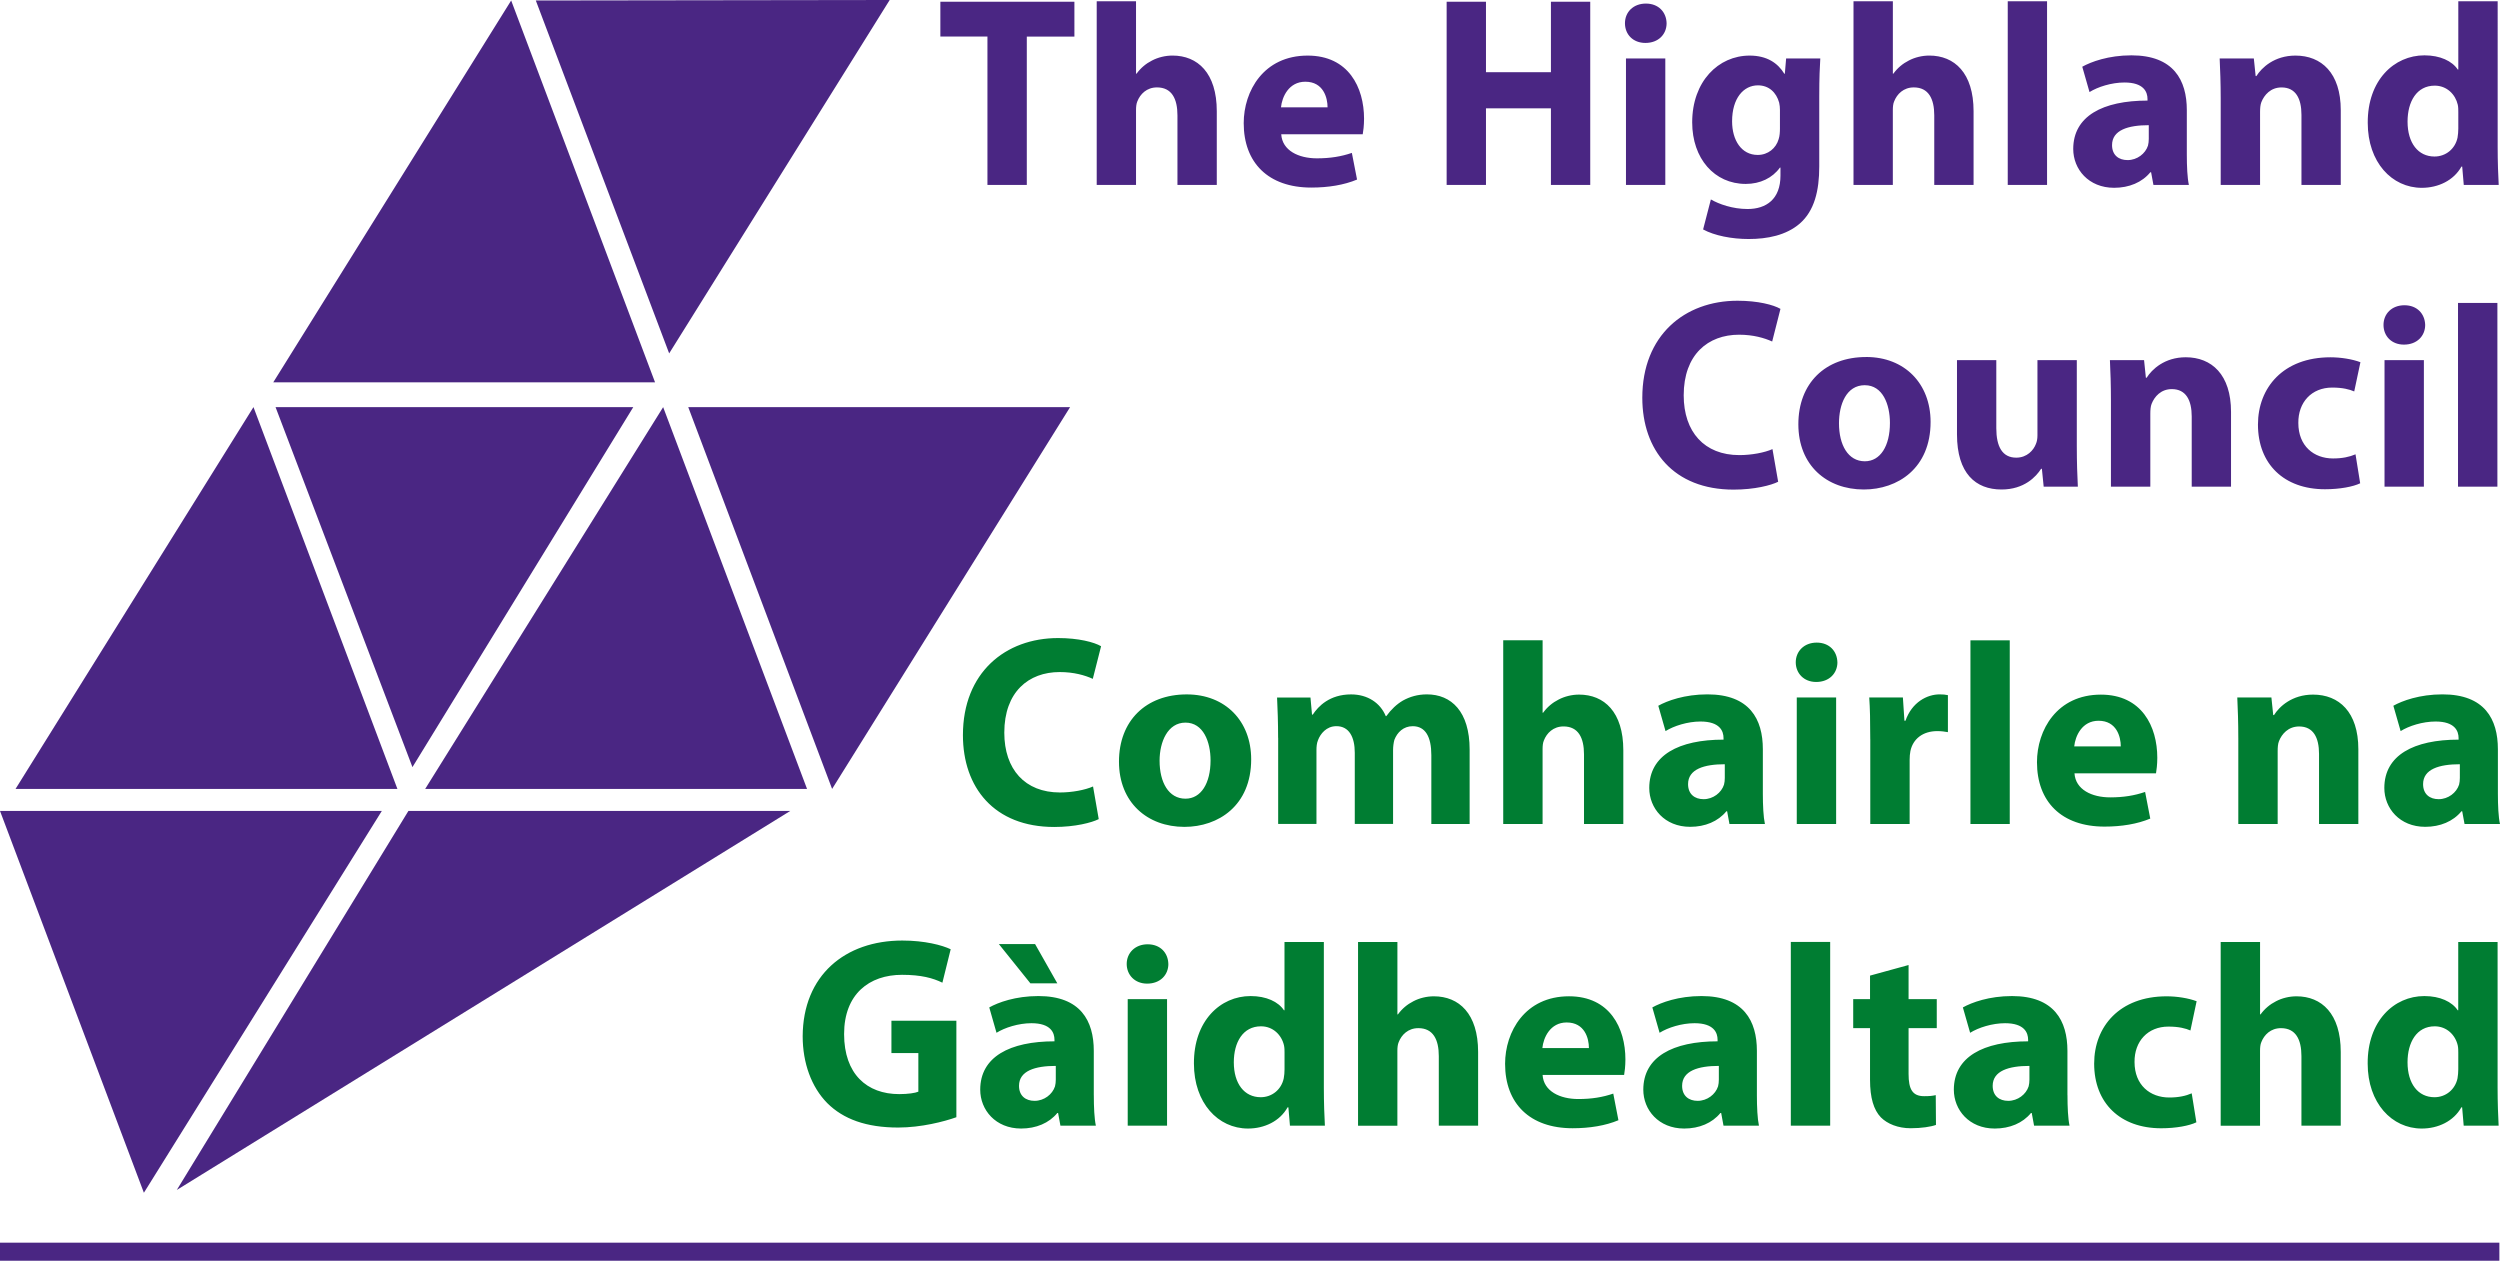
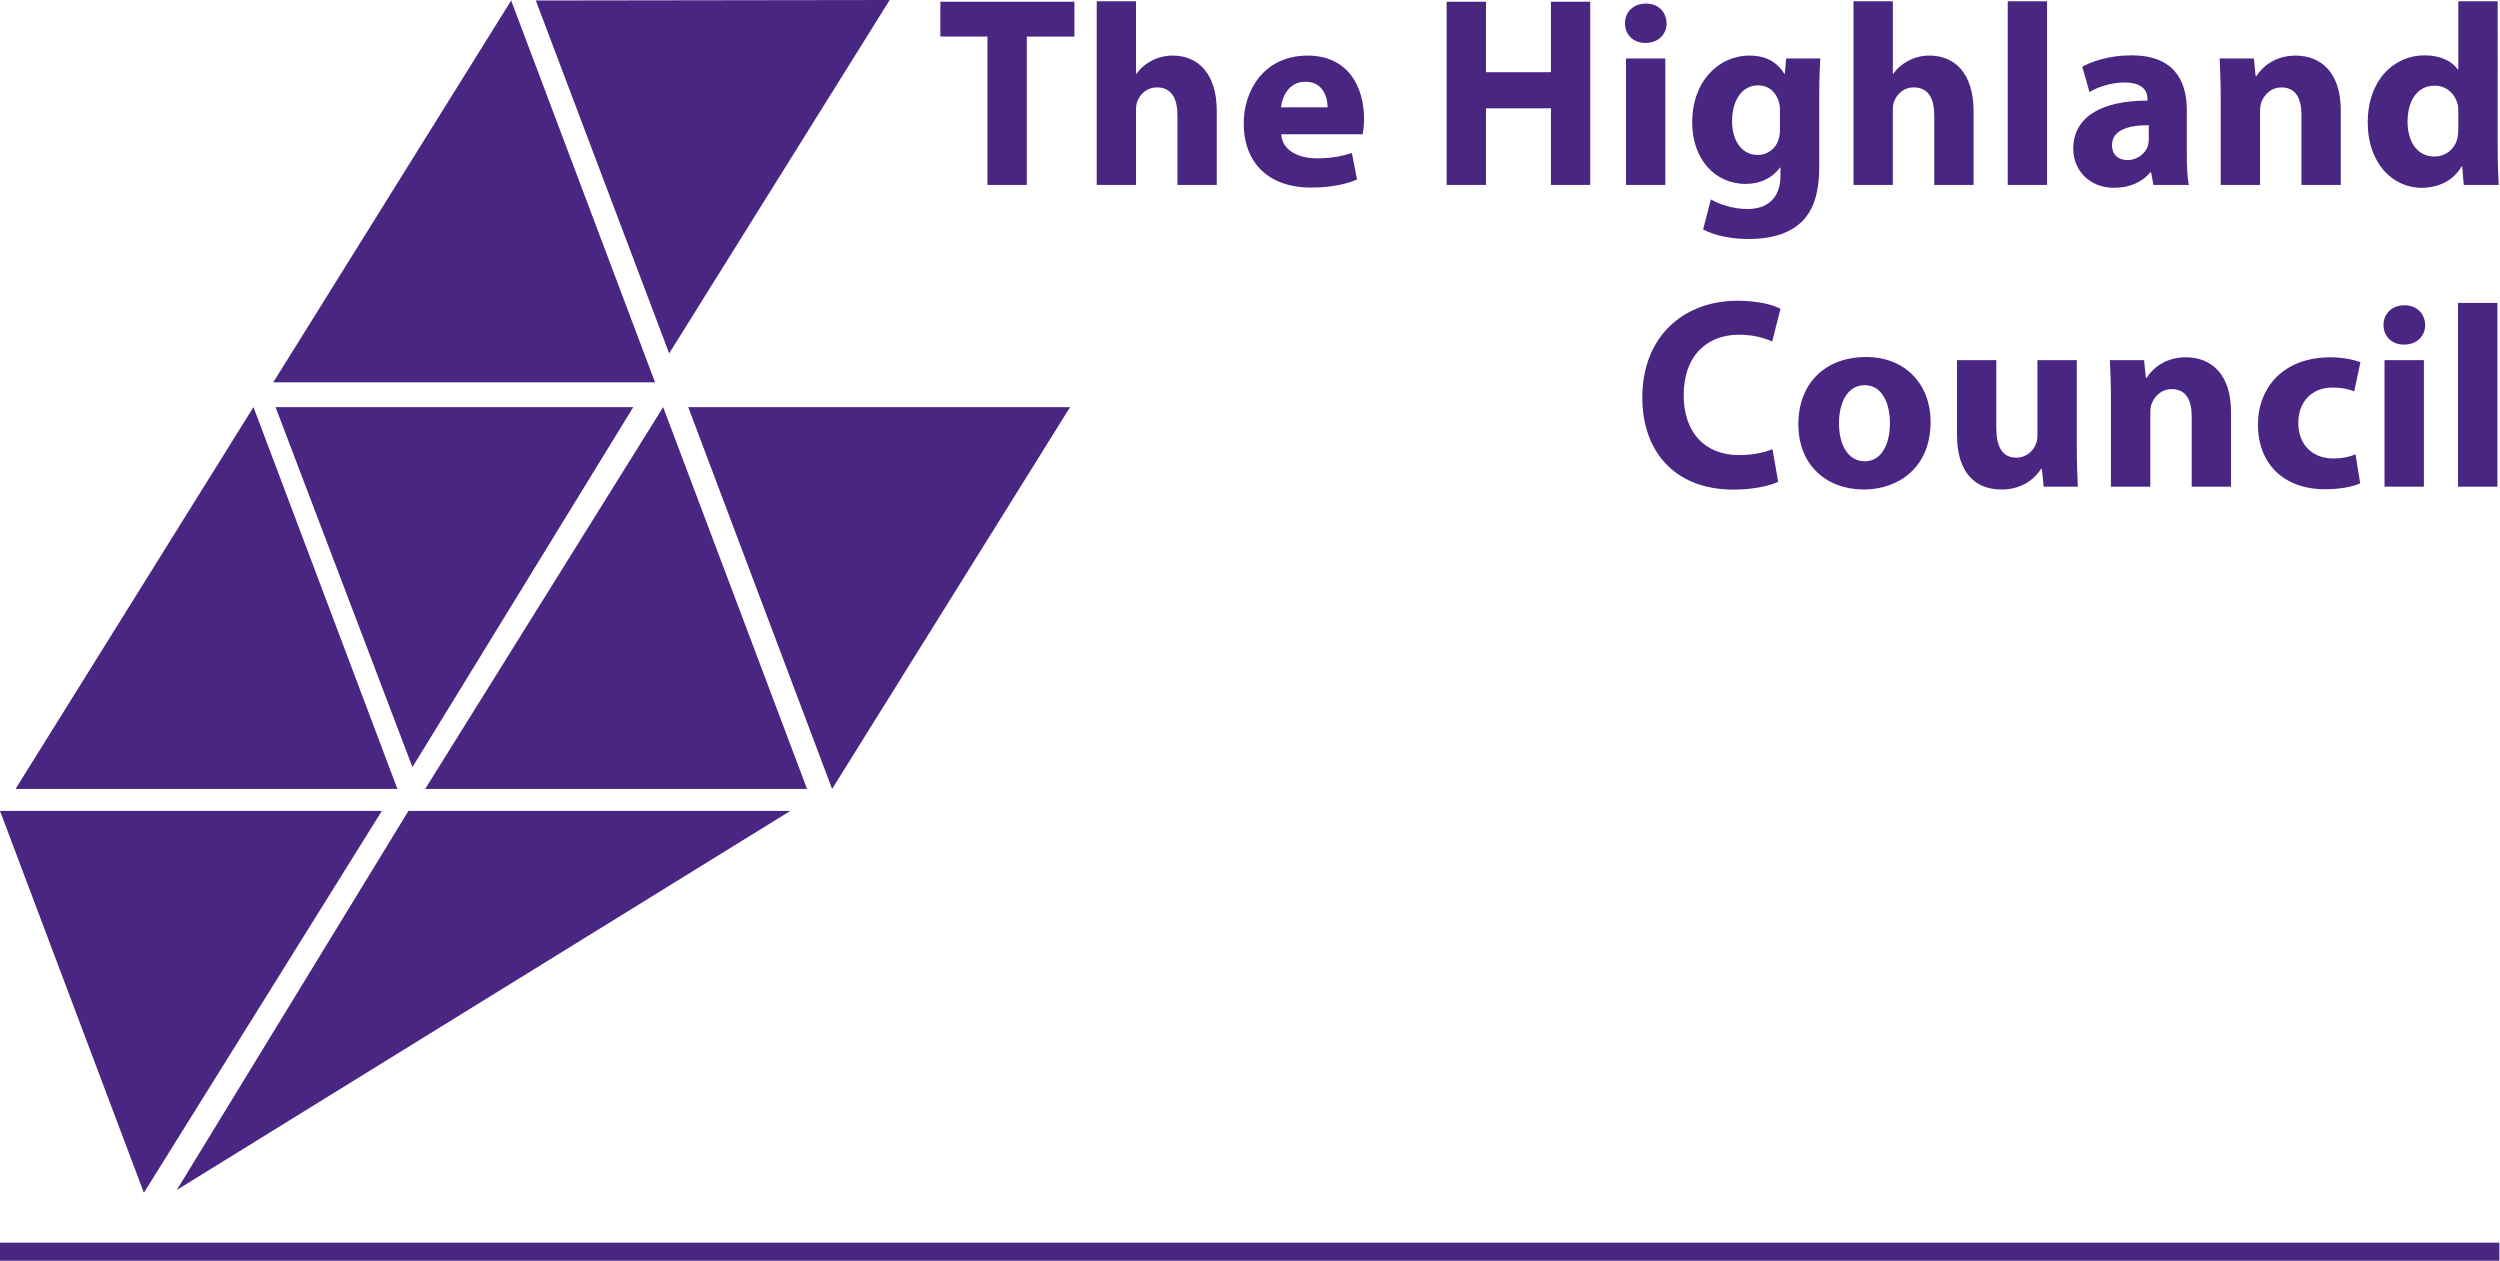
<svg xmlns="http://www.w3.org/2000/svg" id="Layer_1" viewBox="0 0 1007.35 508.02">
  <defs>
    <style>.cls-1{fill:#007d32;}.cls-1,.cls-2{stroke-width:0px;}.cls-2{fill:#4a2683;fill-rule:evenodd;}</style>
  </defs>
-   <path class="cls-2" d="m102.14,164.05l57.99,153.84H6.26l95.87-153.84m-44.15,316.56l95.88-153.86H0l57.98,153.86Zm13.28-1.14l247.16-152.7h-153.86l-93.31,152.7Zm94.93-170.37l88.98-145.05H111.03l55.16,145.05Zm5.14,8.79h153.86l-57.98-153.84-95.89,153.84Zm163.96,0l95.89-153.84h-153.86l57.97,153.84ZM110.09,154.07h153.86L205.97.2l-95.87,153.87Zm159.55-11.68L358.49,0l-142.59.2,53.73,142.19Zm737.46,358.33H0v7.29h1007.1v-7.29ZM397.89,74.53h15.85V14.74h19.18V.71h-54.01v14.02h18.97v59.8Zm44.02,0h15.84v-30.24c0-1.14.11-2.5.53-3.44,1.14-2.92,3.75-5.63,7.92-5.63,5.95,0,8.24,4.59,8.24,11.26v28.04h15.85v-29.71c0-15.43-7.72-22.42-17.83-22.42-2.92,0-5.84.73-8.24,1.98-2.5,1.26-4.59,3.03-6.26,5.32h-.21V.51h-15.84v74.02Zm107.19-20.43c.21-1.14.53-3.55.53-6.26,0-12.62-6.26-25.44-22.73-25.44-17.73,0-25.76,14.28-25.76,27.22,0,15.95,9.9,25.96,27.21,25.96,6.88,0,13.25-1.04,18.46-3.23l-2.09-10.74c-4.27,1.45-8.65,2.19-14.08,2.19-7.4,0-13.97-3.13-14.38-9.7h32.84Zm-32.94-10.85c.41-4.17,3.12-10.32,9.8-10.32,7.3,0,8.97,6.47,8.97,10.32h-18.76ZM582.91.71v73.82h15.85v-30.88h26.17v30.88h15.84V.71h-15.84v28.37h-26.17V.71h-15.85Zm80.29.73c-5.1,0-8.44,3.45-8.44,7.93s3.23,7.93,8.24,7.93c5.31,0,8.54-3.55,8.54-7.93-.1-4.48-3.24-7.93-8.34-7.93Zm-8.03,73.09h15.85V23.55h-15.85v50.98Zm77.88-35.76c0-7.61.22-11.88.42-15.22h-13.77l-.52,6.15h-.22c-2.6-4.28-6.98-7.3-13.96-7.3-12.62,0-23.15,10.43-23.15,26.9,0,14.6,8.96,24.81,21.58,24.81,5.85,0,10.75-2.4,13.77-6.57h.22v3.23c0,9.49-5.73,13.45-13.25,13.45-6.04,0-11.57-1.98-14.79-3.86l-3.13,12.09c4.57,2.5,11.57,3.86,18.34,3.86,7.52,0,15.12-1.46,20.65-6.26,5.83-5.11,7.81-13.13,7.81-22.94v-28.36Zm-15.84,13.03c0,1.35-.09,3.02-.52,4.27-1.04,3.65-4.27,6.36-8.44,6.36-6.57,0-10.32-5.94-10.32-13.55,0-9.28,4.59-14.49,10.42-14.49,4.38,0,7.4,2.82,8.55,6.98.22.94.31,1.99.31,2.92v7.51Zm29.63,22.73h15.86v-30.24c0-1.14.1-2.5.53-3.44,1.14-2.92,3.75-5.63,7.92-5.63,5.94,0,8.24,4.59,8.24,11.26v28.04h15.84v-29.71c0-15.43-7.71-22.42-17.83-22.42-2.92,0-5.84.73-8.23,1.98-2.5,1.26-4.6,3.03-6.26,5.32h-.2V.51h-15.86v74.02Zm62.16,0h15.84V.51h-15.84v74.02Zm72.16-30.13c0-12.1-5.32-22.1-22.32-22.1-9.27,0-16.25,2.6-19.81,4.59l2.92,10.21c3.34-2.09,8.86-3.86,14.08-3.86,7.83,0,9.29,3.86,9.29,6.67v.62c-18.04,0-29.93,6.26-29.93,19.5,0,8.13,6.15,15.64,16.48,15.64,6.06,0,11.26-2.19,14.59-6.26h.31l.94,5.11h14.28c-.62-2.82-.83-7.51-.83-12.3v-17.83Zm-15.33,11.57c0,.93-.11,1.88-.32,2.71-1.04,3.23-4.37,5.83-8.23,5.83-3.54,0-6.25-1.98-6.25-6.04,0-6.05,6.46-8.03,14.8-8.03v5.53Zm29,18.56h15.84v-29.4c0-1.46.11-2.92.52-3.96,1.15-2.91,3.75-5.94,8.13-5.94,5.73,0,8.03,4.48,8.03,11.05v28.25h15.84v-30.13c0-15.02-7.83-22-18.25-22-8.55,0-13.65,4.91-15.74,8.24h-.31l-.73-7.09h-13.77c.21,4.58.42,9.9.42,16.26v34.72ZM990.55.51v27.52h-.21c-2.29-3.44-7.1-5.73-13.44-5.73-12.21,0-22.94,10-22.84,27.21,0,15.85,9.7,26.17,21.79,26.17,6.57,0,12.82-2.93,15.96-8.55h.31l.63,7.4h14.08c-.21-3.44-.42-9.49-.42-15.22V.51h-15.84Zm0,51.3c0,1.25-.12,2.5-.31,3.65-.94,4.49-4.69,7.61-9.29,7.61-6.57,0-10.85-5.42-10.85-14.07,0-8.03,3.65-14.49,10.95-14.49,4.9,0,8.34,3.54,9.29,7.71.21.94.21,2.09.21,2.92v6.67Zm-276.36,129.16c-3.23,1.43-8.44,2.41-13.34,2.41-14.08,0-22.42-9.31-22.42-24.09,0-16.43,9.8-24.42,22.3-24.42,5.73,0,10.23,1.32,13.35,2.74l3.34-13.15c-2.83-1.64-9.08-3.28-17.31-3.28-21.27,0-38.36,13.91-38.36,39.1,0,21.02,12.51,37.01,36.8,37.01,8.45,0,15.13-1.75,17.94-3.17l-2.29-13.15Zm37.75-37.11c-16.46,0-27.31,10.53-27.31,27.1s11.46,26.28,26.37,26.28c13.67,0,26.91-8.55,26.91-27.22,0-15.43-10.43-26.17-25.96-26.17Zm-.52,11.36c7.19,0,10.11,7.71,10.11,15.22,0,9.28-3.86,15.43-10.11,15.43-6.77,0-10.42-6.57-10.42-15.33,0-7.51,2.92-15.33,10.42-15.33Zm85.39-10.11h-15.84v30.34c0,1.35-.21,2.5-.62,3.44-.94,2.5-3.55,5.52-7.93,5.52-5.63,0-8.03-4.48-8.03-11.88v-27.42h-15.84v29.92c0,15.74,7.52,22.21,17.94,22.21,9.18,0,13.97-5.21,15.95-8.34h.32l.72,7.19h13.77c-.22-4.27-.42-9.7-.42-16.37v-34.61Zm13.78,50.98h15.86v-29.4c0-1.45.1-2.92.52-3.96,1.14-2.91,3.75-5.94,8.13-5.94,5.73,0,8.03,4.48,8.03,11.05v28.25h15.84v-30.13c0-15.02-7.81-22-18.25-22-8.54,0-13.66,4.91-15.74,8.24h-.32l-.73-7.08h-13.76c.22,4.58.41,9.9.41,16.26v34.72Zm98.54-13.03c-2.39,1.04-5.31,1.67-9.06,1.67-7.73,0-13.98-5.01-13.98-14.28-.09-8.34,5.31-14.28,13.66-14.28,4.17,0,6.99.73,8.86,1.56l2.5-11.78c-3.33-1.25-7.93-1.98-12.1-1.98-18.97,0-29.19,12.2-29.19,27.11,0,15.95,10.54,26.06,27,26.06,6.06,0,11.36-1.04,14.19-2.4l-1.88-11.67Zm19.72-60.06c-5.11,0-8.44,3.45-8.44,7.93s3.23,7.93,8.23,7.93c5.32,0,8.56-3.55,8.56-7.93-.12-4.48-3.24-7.93-8.35-7.93Zm-8.03,73.09h15.86v-50.98h-15.86v50.98Zm29.61,0h15.87v-74.02h-15.87v74.02Z" />
-   <path class="cls-1" d="m442.73,330.05c-2.81,1.42-9.49,3.17-17.93,3.17-24.29,0-36.8-15.98-36.8-37.01,0-25.19,17.1-39.11,38.36-39.11,8.24,0,14.49,1.65,17.31,3.29l-3.34,13.15c-3.13-1.44-7.61-2.74-13.35-2.74-12.51,0-22.31,7.99-22.31,24.42,0,14.79,8.34,24.1,22.42,24.1,4.9,0,10.11-.99,13.34-2.42l2.29,13.15m61.43-24.09c0,18.66-13.24,27.22-26.9,27.22-14.91,0-26.37-9.81-26.37-26.28s10.84-27.1,27.31-27.1c15.54,0,25.96,10.73,25.96,26.17Zm-36.91.53c0,8.75,3.65,15.33,10.43,15.33,6.26,0,10.11-6.16,10.11-15.43,0-7.51-2.92-15.22-10.11-15.22s-10.43,7.82-10.43,15.33Zm47.76-9.18c0-6.36-.2-11.68-.42-16.26h13.46l.62,6.88h.32c2.19-3.34,6.78-8.13,15.43-8.13,6.68,0,11.78,3.44,13.97,8.75h.22c1.98-2.71,4.17-4.79,6.67-6.26,2.81-1.55,5.94-2.5,9.7-2.5,9.8,0,17.2,6.88,17.2,22.21v30.01h-15.43v-27.73c0-7.4-2.39-11.67-7.5-11.67-3.75,0-6.25,2.5-7.4,5.52-.31,1.15-.52,2.7-.52,4.06v29.81h-15.43v-28.67c0-6.36-2.3-10.73-7.41-10.73-4.06,0-6.47,3.13-7.4,5.62-.53,1.26-.63,2.71-.63,4.07v29.7h-15.43v-34.71Zm90.72-39.31h15.86v29.19h.2c1.67-2.29,3.76-4.06,6.26-5.32,2.39-1.25,5.31-1.99,8.23-1.99,10.12,0,17.83,6.99,17.83,22.43v29.7h-15.84v-28.04c0-6.67-2.29-11.26-8.24-11.26-4.17,0-6.78,2.71-7.92,5.63-.42.94-.53,2.29-.53,3.44v30.23h-15.86v-74.02Zm104.6,61.72c0,4.79.22,9.49.83,12.29h-14.28l-.94-5.11h-.31c-3.33,4.07-8.54,6.26-14.59,6.26-10.33,0-16.48-7.51-16.48-15.64,0-13.24,11.9-19.49,29.93-19.49v-.63c0-2.81-1.46-6.67-9.29-6.67-5.21,0-10.73,1.77-14.08,3.86l-2.92-10.21c3.55-1.99,10.54-4.59,19.81-4.59,17,0,22.32,10,22.32,22.09v17.84Zm-15.33-11.78c-8.34,0-14.8,1.98-14.8,8.02,0,4.07,2.71,6.06,6.25,6.06,3.86,0,7.19-2.61,8.23-5.85.22-.83.32-1.77.32-2.71v-5.52Zm45.38-41.08c0,4.37-3.23,7.93-8.56,7.93-5,0-8.23-3.55-8.23-7.93s3.33-7.93,8.44-7.93,8.23,3.45,8.34,7.93Zm-.52,65.15h-15.86v-50.98h15.86v50.98Zm13.75-34.18c0-7.51-.1-12.41-.41-16.79h13.56l.62,9.38h.42c2.6-7.51,8.75-10.63,13.77-10.63,1.45,0,2.18.09,3.33.31v14.91c-1.24-.2-2.5-.42-4.26-.42-5.85,0-9.81,3.13-10.85,8.03-.21,1.04-.31,2.29-.31,3.55v25.84h-15.86v-34.18Zm40.37-39.83h15.84v74.02h-15.84v-74.02Zm41.92,53.59c.42,6.57,6.98,9.7,14.38,9.7,5.42,0,9.8-.73,14.08-2.19l2.08,10.74c-5.21,2.18-11.56,3.23-18.44,3.23-17.3,0-27.21-10.01-27.21-25.96,0-12.93,8.02-27.22,25.75-27.22,16.48,0,22.73,12.83,22.73,25.45,0,2.7-.31,5.11-.52,6.26h-32.85Zm18.66-10.84c0-3.86-1.66-10.33-8.96-10.33-6.67,0-9.39,6.16-9.8,10.33h18.76Zm47.35-3.45c0-6.36-.19-11.68-.41-16.26h13.75l.73,7.09h.32c2.08-3.34,7.19-8.25,15.73-8.25,10.44,0,18.25,6.99,18.25,22v30.13h-15.84v-28.24c0-6.57-2.29-11.05-8.02-11.05-4.38,0-7,3.03-8.13,5.94-.42,1.04-.52,2.5-.52,3.96v29.39h-15.86v-34.71Zm104.6,22.42c0,4.79.21,9.49.84,12.29h-14.28l-.94-5.11h-.31c-3.34,4.07-8.56,6.26-14.59,6.26-10.33,0-16.48-7.51-16.48-15.64,0-13.24,11.88-19.49,29.92-19.49v-.63c0-2.81-1.46-6.67-9.27-6.67-5.23,0-10.75,1.77-14.08,3.86l-2.93-10.21c3.55-1.99,10.52-4.59,19.81-4.59,17,0,22.31,10,22.31,22.09v17.84Zm-15.33-11.78c-8.34,0-14.81,1.98-14.81,8.02,0,4.07,2.71,6.06,6.27,6.06,3.85,0,7.19-2.61,8.23-5.85.21-.83.31-1.77.31-2.71v-5.52Zm-605.81,142.23c-4.91,1.75-14.18,4.16-23.46,4.16-12.82,0-22.1-3.39-28.57-9.85-6.36-6.46-9.9-16.1-9.9-26.94.11-24.54,17.1-38.56,40.14-38.56,9.08,0,16.06,1.87,19.5,3.51l-3.34,13.47c-3.85-1.87-8.55-3.17-16.26-3.17-13.24,0-23.35,7.77-23.35,23.87s9.17,24.2,22.2,24.2c3.55,0,6.47-.44,7.72-.98v-15.56h-10.85v-13.03h26.17v38.87Zm55.38-8.9c0,4.8.21,9.49.83,12.31h-14.28l-.94-5.11h-.31c-3.34,4.07-8.55,6.26-14.59,6.26-10.32,0-16.48-7.52-16.48-15.65,0-13.23,11.88-19.49,29.92-19.49v-.63c0-2.81-1.45-6.67-9.28-6.67-5.21,0-10.74,1.77-14.08,3.86l-2.92-10.22c3.55-1.99,10.53-4.58,19.81-4.58,17,0,22.31,10,22.31,22.09v17.83Zm-23.67-60.88l8.97,15.84h-10.85l-12.72-15.84h14.6Zm8.34,49.1c-8.34,0-14.81,1.99-14.81,8.03,0,4.07,2.71,6.05,6.26,6.05,3.86,0,7.19-2.6,8.24-5.83.21-.83.32-1.77.32-2.71v-5.53Zm45.37-41.08c0,4.39-3.24,7.93-8.55,7.93-5.01,0-8.24-3.55-8.24-7.93s3.33-7.92,8.44-7.92,8.24,3.44,8.34,7.92Zm-.53,65.17h-15.85v-50.98h15.85v50.98Zm63.18-74.02v58.8c0,5.73.21,11.77.42,15.22h-14.08l-.63-7.4h-.32c-3.13,5.63-9.39,8.55-15.95,8.55-12.09,0-21.79-10.33-21.79-26.17-.11-17.2,10.63-27.21,22.83-27.21,6.36,0,11.16,2.29,13.45,5.73h.21v-27.52h15.84Zm-15.84,44.62c0-.83,0-1.98-.21-2.92-.94-4.17-4.38-7.72-9.28-7.72-7.3,0-10.95,6.47-10.95,14.5,0,8.65,4.27,14.07,10.84,14.07,4.59,0,8.34-3.12,9.28-7.61.22-1.15.32-2.4.32-3.65v-6.67Zm29.63-44.62h15.85v29.19h.2c1.67-2.29,3.76-4.06,6.26-5.32,2.39-1.25,5.31-1.98,8.24-1.98,10.11,0,17.82,6.98,17.82,22.42v29.71h-15.84v-28.04c0-6.67-2.29-11.26-8.24-11.26-4.17,0-6.78,2.71-7.92,5.63-.42.94-.53,2.29-.53,3.45v30.23h-15.85v-74.02Zm74.35,53.58c.42,6.57,7,9.7,14.4,9.7,5.41,0,9.8-.73,14.08-2.19l2.08,10.73c-5.21,2.19-11.57,3.23-18.46,3.23-17.3,0-27.21-10-27.21-25.96,0-12.92,8.03-27.21,25.75-27.21,16.48,0,22.73,12.82,22.73,25.44,0,2.71-.31,5.11-.52,6.25h-32.85Zm18.67-10.84c0-3.86-1.67-10.31-8.96-10.31-6.67,0-9.39,6.14-9.8,10.31h18.76Zm67.68,18.97c0,4.8.22,9.49.83,12.31h-14.28l-.94-5.11h-.31c-3.33,4.07-8.54,6.26-14.59,6.26-10.33,0-16.48-7.52-16.48-15.65,0-13.23,11.9-19.49,29.93-19.49v-.63c0-2.81-1.46-6.67-9.29-6.67-5.21,0-10.73,1.77-14.08,3.86l-2.92-10.22c3.55-1.99,10.54-4.58,19.81-4.58,17,0,22.32,10,22.32,22.09v17.83Zm-15.33-11.78c-8.34,0-14.8,1.99-14.8,8.03,0,4.07,2.71,6.05,6.25,6.05,3.86,0,7.19-2.6,8.23-5.83.22-.83.32-1.77.32-2.71v-5.53Zm29-49.94h15.86v74.02h-15.86v-74.02Zm47.45,9.28v13.77h11.36v11.67h-11.36v18.46c0,6.15,1.56,8.96,6.25,8.96,2.19,0,3.24-.1,4.7-.42l.09,12c-1.98.73-5.83,1.34-10.21,1.34-5.11,0-9.38-1.77-11.98-4.37-2.92-3.03-4.38-7.93-4.38-15.13v-20.84h-6.78v-11.67h6.78v-9.49l15.54-4.27Zm64.03,52.44c0,4.8.21,9.49.83,12.31h-14.29l-.94-5.11h-.31c-3.33,4.07-8.54,6.26-14.6,6.26-10.32,0-16.48-7.52-16.48-15.65,0-13.23,11.9-19.49,29.93-19.49v-.63c0-2.81-1.46-6.67-9.29-6.67-5.21,0-10.73,1.77-14.08,3.86l-2.92-10.22c3.55-1.99,10.54-4.58,19.81-4.58,17,0,22.32,10,22.32,22.09v17.83Zm-15.33-11.78c-8.34,0-14.81,1.99-14.81,8.03,0,4.07,2.71,6.05,6.25,6.05,3.86,0,7.19-2.6,8.24-5.83.21-.83.32-1.77.32-2.71v-5.53Zm67.26,22.73c-2.82,1.36-8.13,2.4-14.18,2.4-16.46,0-27-10.11-27-26.06,0-14.91,10.23-27.11,29.19-27.11,4.17,0,8.77.73,12.1,1.98l-2.5,11.79c-1.86-.84-4.69-1.57-8.86-1.57-8.34,0-13.75,5.94-13.66,14.28,0,9.29,6.26,14.29,13.98,14.29,3.75,0,6.67-.63,9.06-1.68l1.88,11.68Zm9.81-72.66h15.86v29.19h.19c1.67-2.29,3.76-4.06,6.26-5.32,2.39-1.25,5.31-1.98,8.24-1.98,10.11,0,17.82,6.98,17.82,22.42v29.71h-15.84v-28.04c0-6.67-2.29-11.26-8.24-11.26-4.17,0-6.78,2.71-7.92,5.63-.42.94-.52,2.29-.52,3.45v30.23h-15.86v-74.02Zm111.57,0v58.8c0,5.73.22,11.77.42,15.22h-14.08l-.63-7.4h-.31c-3.14,5.63-9.39,8.55-15.96,8.55-12.09,0-21.79-10.33-21.79-26.17-.1-17.2,10.63-27.21,22.84-27.21,6.34,0,11.15,2.29,13.44,5.73h.21v-27.52h15.84Zm-15.84,44.62c0-.83,0-1.98-.21-2.92-.94-4.17-4.39-7.72-9.29-7.72-7.29,0-10.95,6.47-10.95,14.5,0,8.65,4.27,14.07,10.85,14.07,4.6,0,8.34-3.12,9.29-7.61.19-1.15.31-2.4.31-3.65v-6.67Z" />
+   <path class="cls-2" d="m102.14,164.05l57.99,153.84H6.26l95.87-153.84m-44.15,316.56l95.88-153.86H0l57.98,153.86Zm13.28-1.14l247.16-152.7h-153.86l-93.31,152.7Zm94.93-170.37l88.98-145.05H111.03l55.16,145.05Zm5.14,8.79h153.86l-57.98-153.84-95.89,153.84Zm163.96,0l95.89-153.84h-153.86l57.97,153.84ZM110.09,154.07h153.86L205.97.2l-95.87,153.87Zm159.55-11.68L358.49,0l-142.59.2,53.73,142.19Zm737.46,358.33H0v7.29h1007.1v-7.29ZM397.89,74.53h15.85V14.74h19.18V.71h-54.01v14.02h18.97v59.8Zm44.02,0h15.84v-30.24c0-1.14.11-2.5.53-3.44,1.14-2.92,3.75-5.63,7.92-5.63,5.95,0,8.24,4.59,8.24,11.26v28.04h15.85v-29.71c0-15.43-7.72-22.42-17.83-22.42-2.92,0-5.84.73-8.24,1.98-2.5,1.26-4.59,3.03-6.26,5.32h-.21V.51h-15.84Zm107.19-20.43c.21-1.14.53-3.55.53-6.26,0-12.62-6.26-25.44-22.73-25.44-17.73,0-25.76,14.28-25.76,27.22,0,15.95,9.9,25.96,27.21,25.96,6.88,0,13.25-1.04,18.46-3.23l-2.09-10.74c-4.27,1.45-8.65,2.19-14.08,2.19-7.4,0-13.97-3.13-14.38-9.7h32.84Zm-32.94-10.85c.41-4.17,3.12-10.32,9.8-10.32,7.3,0,8.97,6.47,8.97,10.32h-18.76ZM582.91.71v73.82h15.85v-30.88h26.17v30.88h15.84V.71h-15.84v28.37h-26.17V.71h-15.85Zm80.29.73c-5.1,0-8.44,3.45-8.44,7.93s3.23,7.93,8.24,7.93c5.31,0,8.54-3.55,8.54-7.93-.1-4.48-3.24-7.93-8.34-7.93Zm-8.03,73.09h15.85V23.55h-15.85v50.98Zm77.88-35.76c0-7.61.22-11.88.42-15.22h-13.77l-.52,6.15h-.22c-2.6-4.28-6.98-7.3-13.96-7.3-12.62,0-23.15,10.43-23.15,26.9,0,14.6,8.96,24.81,21.58,24.81,5.85,0,10.75-2.4,13.77-6.57h.22v3.23c0,9.49-5.73,13.45-13.25,13.45-6.04,0-11.57-1.98-14.79-3.86l-3.13,12.09c4.57,2.5,11.57,3.86,18.34,3.86,7.52,0,15.12-1.46,20.65-6.26,5.83-5.11,7.81-13.13,7.81-22.94v-28.36Zm-15.84,13.03c0,1.35-.09,3.02-.52,4.27-1.04,3.65-4.27,6.36-8.44,6.36-6.57,0-10.32-5.94-10.32-13.55,0-9.28,4.59-14.49,10.42-14.49,4.38,0,7.4,2.82,8.55,6.98.22.94.31,1.99.31,2.92v7.51Zm29.63,22.73h15.86v-30.24c0-1.14.1-2.5.53-3.44,1.14-2.92,3.75-5.63,7.92-5.63,5.94,0,8.24,4.59,8.24,11.26v28.04h15.84v-29.71c0-15.43-7.71-22.42-17.83-22.42-2.92,0-5.84.73-8.23,1.98-2.5,1.26-4.6,3.03-6.26,5.32h-.2V.51h-15.86v74.02Zm62.16,0h15.84V.51h-15.84v74.02Zm72.16-30.13c0-12.1-5.32-22.1-22.32-22.1-9.27,0-16.25,2.6-19.81,4.59l2.92,10.21c3.34-2.09,8.86-3.86,14.08-3.86,7.83,0,9.29,3.86,9.29,6.67v.62c-18.04,0-29.93,6.26-29.93,19.5,0,8.13,6.15,15.64,16.48,15.64,6.06,0,11.26-2.19,14.59-6.26h.31l.94,5.11h14.28c-.62-2.82-.83-7.51-.83-12.3v-17.83Zm-15.33,11.57c0,.93-.11,1.88-.32,2.71-1.04,3.23-4.37,5.83-8.23,5.83-3.54,0-6.25-1.98-6.25-6.04,0-6.05,6.46-8.03,14.8-8.03v5.53Zm29,18.56h15.84v-29.4c0-1.46.11-2.92.52-3.96,1.15-2.91,3.75-5.94,8.13-5.94,5.73,0,8.03,4.48,8.03,11.05v28.25h15.84v-30.13c0-15.02-7.83-22-18.25-22-8.55,0-13.65,4.91-15.74,8.24h-.31l-.73-7.09h-13.77c.21,4.58.42,9.9.42,16.26v34.72ZM990.55.51v27.52h-.21c-2.29-3.44-7.1-5.73-13.44-5.73-12.21,0-22.94,10-22.84,27.21,0,15.85,9.7,26.17,21.79,26.17,6.57,0,12.82-2.93,15.96-8.55h.31l.63,7.4h14.08c-.21-3.44-.42-9.49-.42-15.22V.51h-15.84Zm0,51.3c0,1.25-.12,2.5-.31,3.65-.94,4.49-4.69,7.61-9.29,7.61-6.57,0-10.85-5.42-10.85-14.07,0-8.03,3.65-14.49,10.95-14.49,4.9,0,8.34,3.54,9.29,7.71.21.94.21,2.09.21,2.92v6.67Zm-276.36,129.16c-3.23,1.43-8.44,2.41-13.34,2.41-14.08,0-22.42-9.31-22.42-24.09,0-16.43,9.8-24.42,22.3-24.42,5.73,0,10.23,1.32,13.35,2.74l3.34-13.15c-2.83-1.64-9.08-3.28-17.31-3.28-21.27,0-38.36,13.91-38.36,39.1,0,21.02,12.51,37.01,36.8,37.01,8.45,0,15.13-1.75,17.94-3.17l-2.29-13.15Zm37.75-37.11c-16.46,0-27.31,10.53-27.31,27.1s11.46,26.28,26.37,26.28c13.67,0,26.91-8.55,26.91-27.22,0-15.43-10.43-26.17-25.96-26.17Zm-.52,11.36c7.19,0,10.11,7.71,10.11,15.22,0,9.28-3.86,15.43-10.11,15.43-6.77,0-10.42-6.57-10.42-15.33,0-7.51,2.92-15.33,10.42-15.33Zm85.39-10.11h-15.84v30.34c0,1.35-.21,2.5-.62,3.44-.94,2.5-3.55,5.52-7.93,5.52-5.63,0-8.03-4.48-8.03-11.88v-27.42h-15.84v29.92c0,15.74,7.52,22.21,17.94,22.21,9.18,0,13.97-5.21,15.95-8.34h.32l.72,7.19h13.77c-.22-4.27-.42-9.7-.42-16.37v-34.61Zm13.78,50.98h15.86v-29.4c0-1.45.1-2.92.52-3.96,1.14-2.91,3.75-5.94,8.13-5.94,5.73,0,8.03,4.48,8.03,11.05v28.25h15.84v-30.13c0-15.02-7.81-22-18.25-22-8.54,0-13.66,4.91-15.74,8.24h-.32l-.73-7.08h-13.76c.22,4.58.41,9.9.41,16.26v34.72Zm98.54-13.03c-2.39,1.04-5.31,1.67-9.06,1.67-7.73,0-13.98-5.01-13.98-14.28-.09-8.34,5.31-14.28,13.66-14.28,4.17,0,6.99.73,8.86,1.56l2.5-11.78c-3.33-1.25-7.93-1.98-12.1-1.98-18.97,0-29.19,12.2-29.19,27.11,0,15.95,10.54,26.06,27,26.06,6.06,0,11.36-1.04,14.19-2.4l-1.88-11.67Zm19.72-60.06c-5.11,0-8.44,3.45-8.44,7.93s3.23,7.93,8.23,7.93c5.32,0,8.56-3.55,8.56-7.93-.12-4.48-3.24-7.93-8.35-7.93Zm-8.03,73.09h15.86v-50.98h-15.86v50.98Zm29.61,0h15.87v-74.02h-15.87v74.02Z" />
</svg>